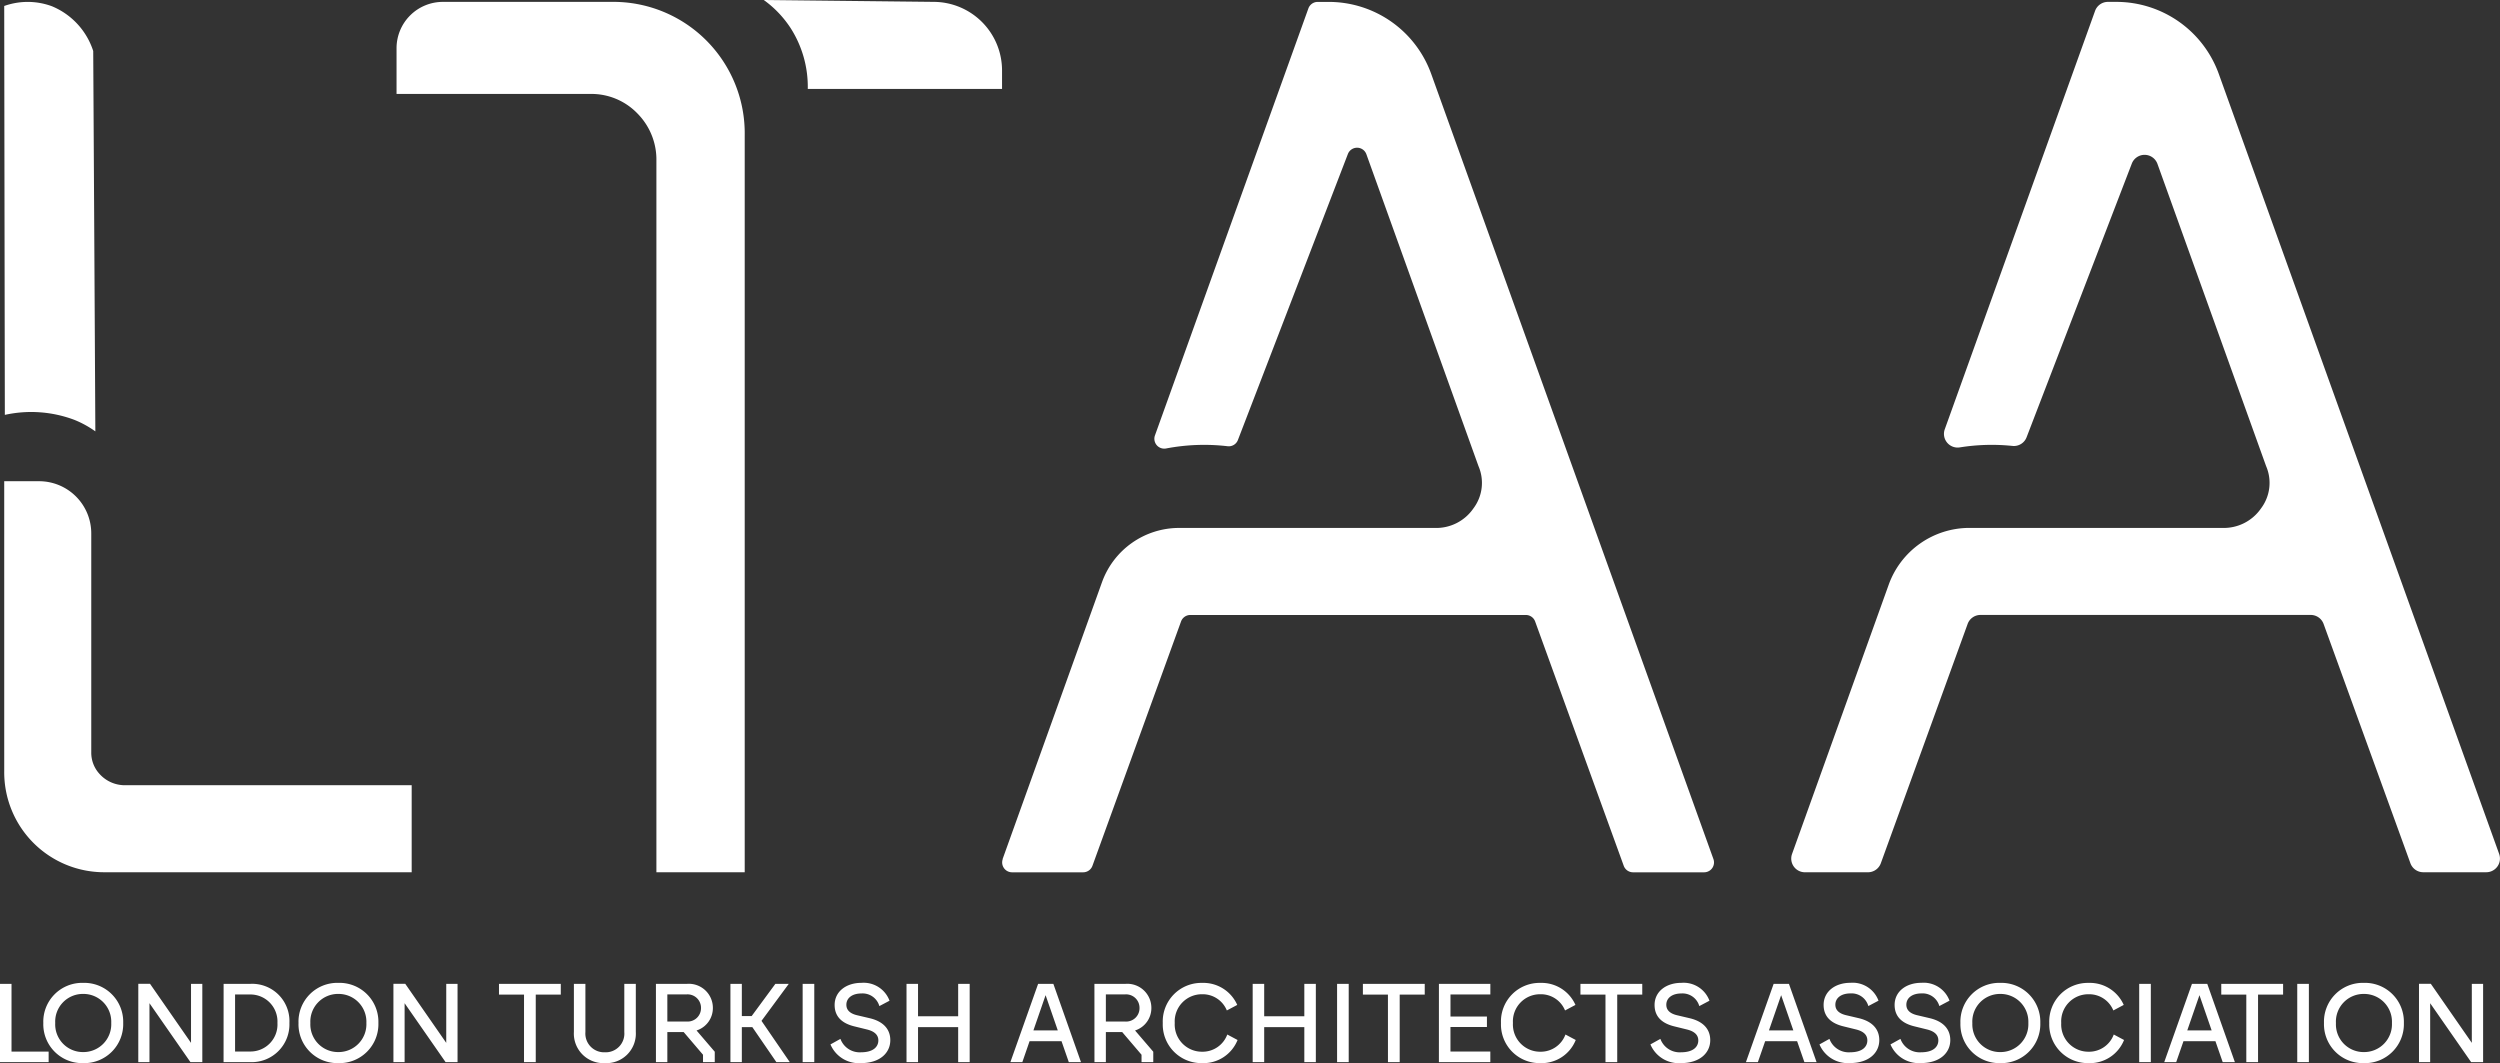
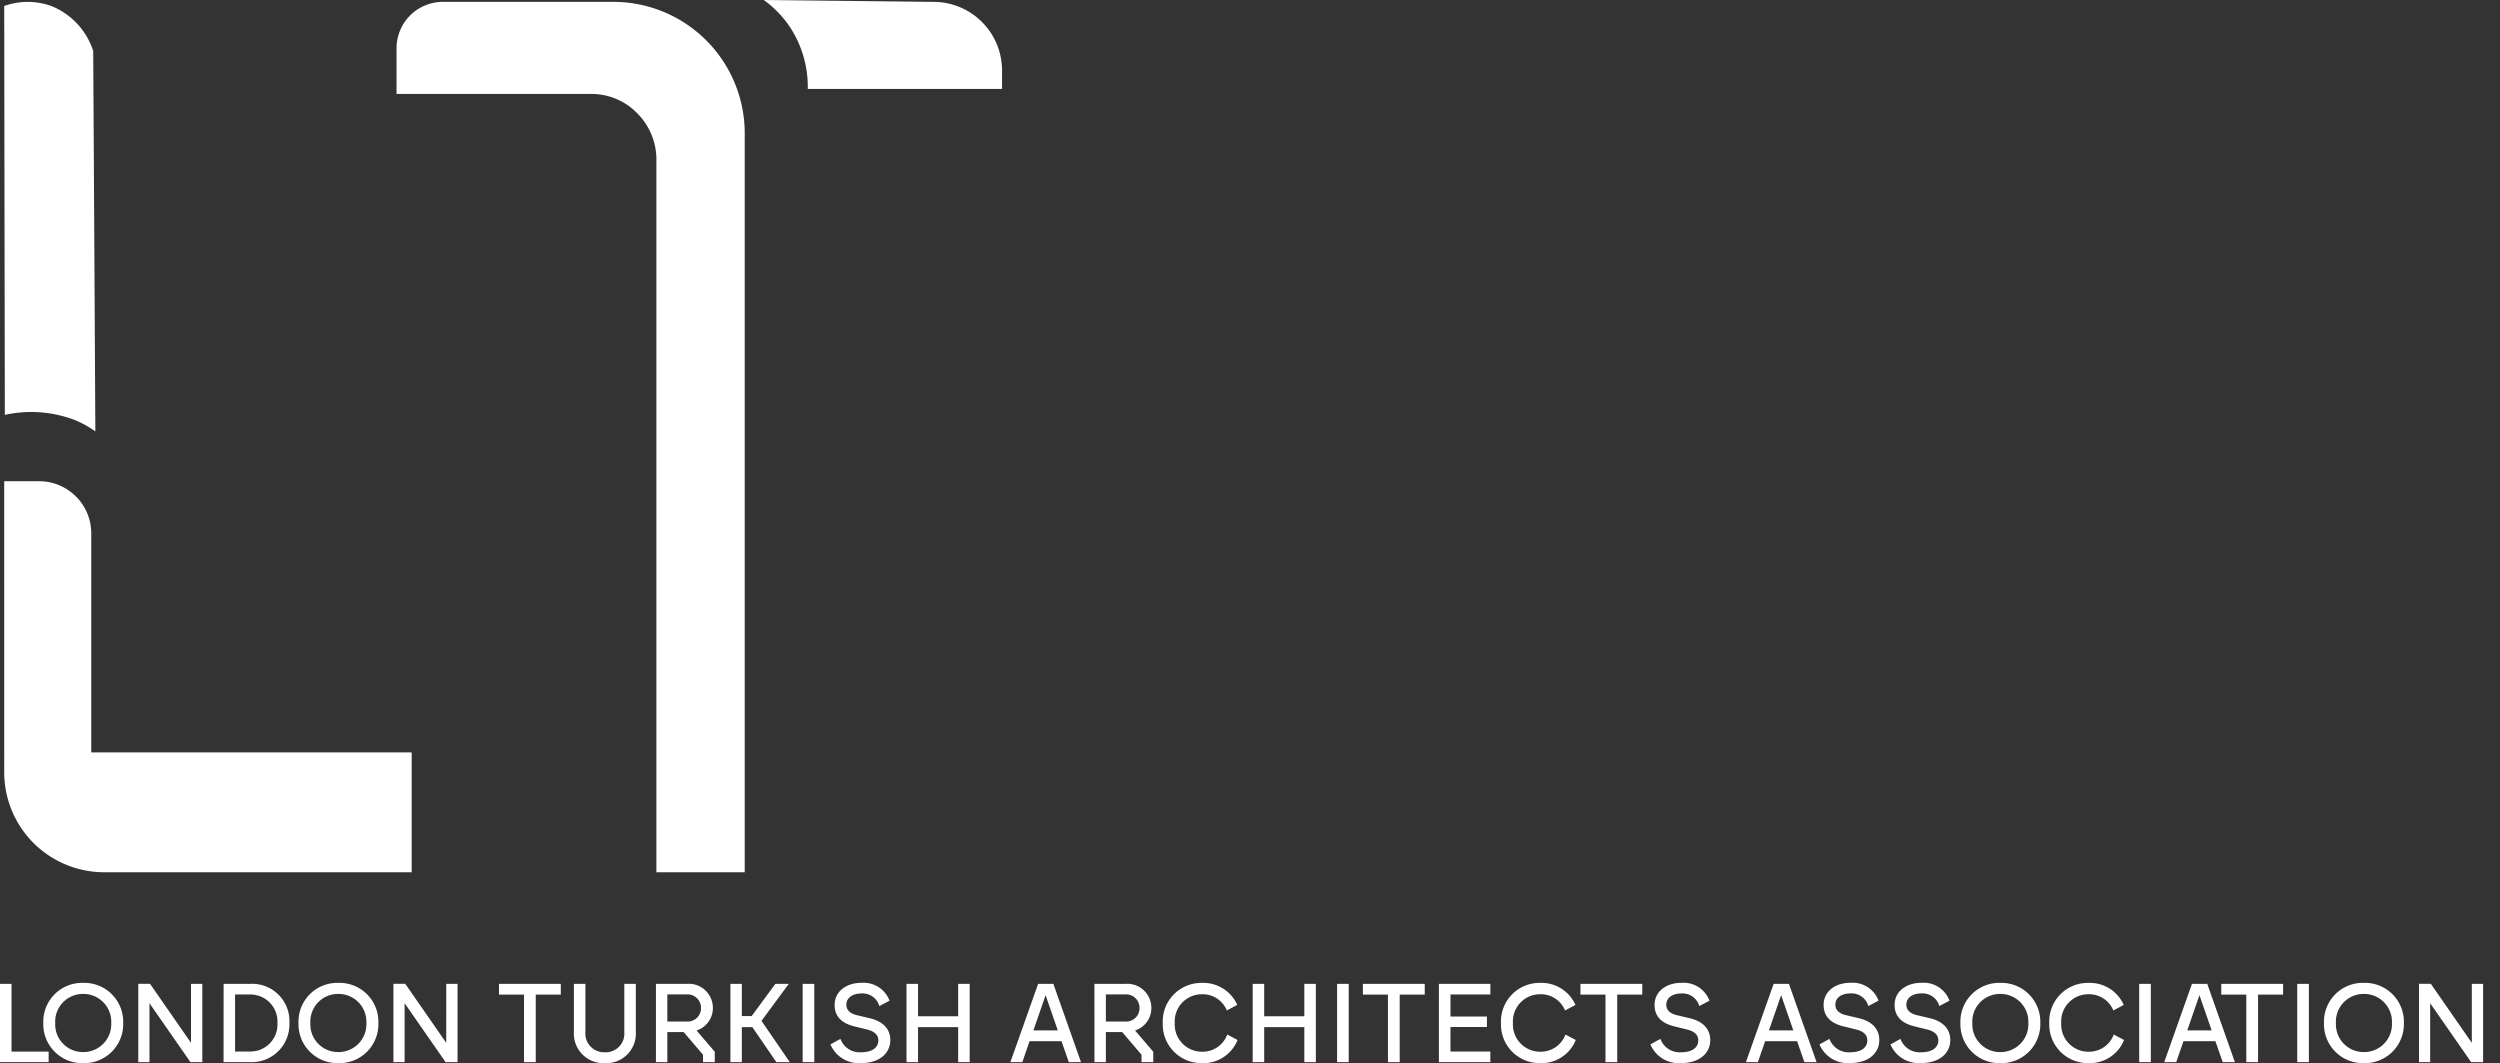
<svg xmlns="http://www.w3.org/2000/svg" width="225.749" height="96" viewBox="0 0 225.749 96">
  <rect x="0" y="0" width="225.749" height="96" fill="#333333" stroke="none" />
  <g transform="translate(-2392.223 -4300.001)">
-     <path d="M2.418.677A6.313,6.313,0,0,1,6.723.7a6.551,6.551,0,0,1,3.732,4.044q.1,17.172.192,34.346a8.974,8.974,0,0,0-1.916-1.048A11.058,11.058,0,0,0,2.474,37.6Q2.443,19.138,2.418.677m0,42.914H5.567A4.711,4.711,0,0,1,10.278,48.3V68.081a2.825,2.825,0,0,0,.74,1.935,3.078,3.078,0,0,0,2.337,1.027H39.211V78.9H11.531a9.026,9.026,0,0,1-9.112-9.136Z" transform="translate(2390.186 4299.864)" fill="#fff" />
+     <path d="M2.418.677A6.313,6.313,0,0,1,6.723.7a6.551,6.551,0,0,1,3.732,4.044q.1,17.172.192,34.346a8.974,8.974,0,0,0-1.916-1.048A11.058,11.058,0,0,0,2.474,37.6Q2.443,19.138,2.418.677m0,42.914H5.567A4.711,4.711,0,0,1,10.278,48.3V68.081H39.211V78.9H11.531a9.026,9.026,0,0,1-9.112-9.136Z" transform="translate(2390.186 4299.864)" fill="#fff" />
    <path d="M66.355,8.486V4.354A4.184,4.184,0,0,1,70.539.171H85.72A11.869,11.869,0,0,1,97.794,12.244V78.766H89.82V14.523a5.92,5.92,0,0,0-1.709-4.271,5.765,5.765,0,0,0-4.329-1.766Zm37.134-.456a9.844,9.844,0,0,0-1.564-5.515A9.552,9.552,0,0,0,99.514,0l15.323.17a6.194,6.194,0,0,1,6.194,6.194V8.03Z" transform="translate(2361.676 4300)" fill="#fff" />
-     <path d="M165.084,77.709l8.974-25a7.405,7.405,0,0,1,6.97-4.9h23.04a4.077,4.077,0,0,0,3.53-1.766,3.828,3.828,0,0,0,.456-3.816L197.932,14.066a.892.892,0,0,0-1.672-.018l-9.928,25.818a.882.882,0,0,1-.921.566,18.28,18.28,0,0,0-5.558.2.892.892,0,0,1-1.014-1.175Q185.766,20.176,192.694.9a.891.891,0,0,1,.839-.59h1a9.834,9.834,0,0,1,9.255,6.508l25.482,70.894a.892.892,0,0,1-.839,1.194h-6.422a.892.892,0,0,1-.838-.587l-8-22.061a.892.892,0,0,0-.838-.588h-30.3a.892.892,0,0,0-.838.588l-8,22.061a.892.892,0,0,1-.838.587h-6.422a.892.892,0,0,1-.839-1.193" transform="translate(2317.675 4299.864)" fill="#fff" />
-     <path d="M293.719,77.249l8.727-24.311a7.749,7.749,0,0,1,7.294-5.131h22.8a4.079,4.079,0,0,0,3.53-1.766,3.828,3.828,0,0,0,.455-3.817l-9.81-27.288a1.236,1.236,0,0,0-2.316-.025l-9.5,24.71a1.228,1.228,0,0,1-1.275.783,18.274,18.274,0,0,0-4.75.131,1.234,1.234,0,0,1-1.364-1.635L321.081,1.124a1.235,1.235,0,0,1,1.162-.817H323a9.834,9.834,0,0,1,9.255,6.508l25.316,70.434A1.236,1.236,0,0,1,356.41,78.9h-5.692a1.236,1.236,0,0,1-1.162-.815L341.718,56.48a1.235,1.235,0,0,0-1.161-.814H310.736a1.235,1.235,0,0,0-1.162.814l-7.838,21.608a1.236,1.236,0,0,1-1.161.815h-5.693a1.236,1.236,0,0,1-1.163-1.653" transform="translate(2260.325 4299.864)" fill="#fff" />
    <path d="M1.731-5.76H6.123v-.949H2.771v-6.118H1.731Zm7.511.091a3.52,3.52,0,0,0,3.614-3.624,3.515,3.515,0,0,0-3.614-3.624,3.506,3.506,0,0,0-3.6,3.624A3.512,3.512,0,0,0,9.242-5.67ZM6.718-9.294a2.5,2.5,0,0,1,2.524-2.625,2.513,2.513,0,0,1,2.534,2.625A2.513,2.513,0,0,1,9.242-6.669,2.5,2.5,0,0,1,6.718-9.294Zm7.5,3.534h1.01v-5.321l3.7,5.321H20v-7.067h-1.02V-7.5l-3.7-5.331H14.22Zm7.7,0h2.413a3.409,3.409,0,0,0,3.534-3.534,3.365,3.365,0,0,0-3.534-3.534H21.923Zm1.04-.959v-5.149h1.312a2.444,2.444,0,0,1,2.514,2.574A2.438,2.438,0,0,1,24.275-6.72Zm9.319,1.05A3.52,3.52,0,0,0,35.9-9.294a3.515,3.515,0,0,0-3.614-3.624,3.506,3.506,0,0,0-3.6,3.624A3.512,3.512,0,0,0,32.281-5.67ZM29.757-9.294a2.5,2.5,0,0,1,2.524-2.625,2.513,2.513,0,0,1,2.534,2.625,2.513,2.513,0,0,1-2.534,2.625A2.5,2.5,0,0,1,29.757-9.294Zm7.5,3.534h1.01v-5.321l3.7,5.321h1.08v-7.067h-1.02V-7.5l-3.7-5.331h-1.07Zm11.792,0h1.06v-6.1h2.261v-.969H46.789v.969h2.261Zm7.289.091a2.668,2.668,0,0,0,2.807-2.817v-4.341h-1.04v4.351A1.686,1.686,0,0,1,56.34-6.649a1.692,1.692,0,0,1-1.747-1.827v-4.351h-1.04v4.341A2.668,2.668,0,0,0,56.34-5.67Zm4.624-.091h1.03V-8.476h1.474l1.747,2.049v.666h1.06V-6.7L64.629-8.618a2.122,2.122,0,0,0,1.474-2.06,2.172,2.172,0,0,0-2.342-2.15h-2.8Zm1.03-3.665v-2.453H63.75a1.214,1.214,0,0,1,1.282,1.212A1.209,1.209,0,0,1,63.75-9.425ZM71.837-5.76h1.212L70.494-9.486l2.463-3.342H71.746L69.606-9.92h-.888v-2.908h-1.03V-5.76h1.03V-8.92h.949Zm2.373,0h1.05v-7.067H74.21Zm5.27-.888A1.855,1.855,0,0,1,77.622-7.86l-.9.5A2.776,2.776,0,0,0,79.46-5.67c1.757,0,2.665-.949,2.665-2.07,0-.959-.586-1.676-1.827-1.979l-1.161-.273c-.6-.141-.979-.434-.979-.949,0-.616.535-1.02,1.363-1.02a1.572,1.572,0,0,1,1.615,1.141l.919-.485a2.49,2.49,0,0,0-2.534-1.615c-1.373,0-2.423.777-2.423,2,0,1.111.747,1.686,1.807,1.938l1.111.273c.656.162,1.03.475,1.03.989C81.045-7.164,80.611-6.649,79.48-6.649Zm8.773.888h1.04v-7.067h-1.04V-9.9H84.629v-2.928h-1.04V-5.76h1.04V-8.92h3.624Zm4.715,0h1.08L94.7-7.648h2.887l.656,1.888h1.1l-2.494-7.067H95.472Zm2.08-2.867,1.1-3.18,1.1,3.18ZM100.56-5.76h1.03V-8.476h1.474l1.747,2.049v.666h1.06V-6.7l-1.646-1.918a2.122,2.122,0,0,0,1.474-2.06,2.172,2.172,0,0,0-2.342-2.15h-2.8Zm1.03-3.665v-2.453h1.757a1.214,1.214,0,0,1,1.282,1.212,1.209,1.209,0,0,1-1.282,1.242Zm8.693,3.756a3.326,3.326,0,0,0,3.2-2.09l-.929-.495A2.374,2.374,0,0,1,110.283-6.7a2.457,2.457,0,0,1-2.473-2.595,2.451,2.451,0,0,1,2.473-2.595,2.353,2.353,0,0,1,2.231,1.464l.939-.5a3.345,3.345,0,0,0-3.17-1.989,3.483,3.483,0,0,0-3.554,3.624A3.489,3.489,0,0,0,110.283-5.67Zm9.228-.091h1.04v-7.067h-1.04V-9.9h-3.624v-2.928h-1.04V-5.76h1.04V-8.92h3.624Zm2.958,0h1.05v-7.067h-1.05Zm4.594,0h1.06v-6.1h2.261v-.969H124.8v.969h2.261Zm4.6,0h4.644V-6.72h-3.6V-8.931H136V-9.88h-3.291v-1.989h3.6v-.959h-4.644Zm9.157.091a3.326,3.326,0,0,0,3.2-2.09l-.929-.495A2.374,2.374,0,0,1,140.823-6.7a2.457,2.457,0,0,1-2.474-2.595,2.451,2.451,0,0,1,2.474-2.595,2.353,2.353,0,0,1,2.231,1.464l.939-.5a3.345,3.345,0,0,0-3.17-1.989,3.483,3.483,0,0,0-3.554,3.624A3.489,3.489,0,0,0,140.823-5.67Zm5.886-.091h1.06v-6.1h2.261v-.969h-5.583v.969h2.261Zm6.815-.888a1.855,1.855,0,0,1-1.858-1.212l-.9.5A2.776,2.776,0,0,0,153.5-5.67c1.757,0,2.665-.949,2.665-2.07,0-.959-.586-1.676-1.827-1.979l-1.161-.273c-.6-.141-.979-.434-.979-.949,0-.616.535-1.02,1.363-1.02a1.572,1.572,0,0,1,1.615,1.141l.919-.485a2.49,2.49,0,0,0-2.534-1.615c-1.373,0-2.423.777-2.423,2,0,1.111.747,1.686,1.807,1.938l1.111.273c.656.162,1.03.475,1.03.989C155.088-7.164,154.654-6.649,153.524-6.649Zm5.866.888h1.08l.656-1.888h2.887l.656,1.888h1.1l-2.494-7.067h-1.383Zm2.08-2.867,1.1-3.18,1.1,3.18Zm7.32,1.979a1.855,1.855,0,0,1-1.858-1.212l-.9.5a2.776,2.776,0,0,0,2.736,1.686c1.757,0,2.665-.949,2.665-2.07,0-.959-.586-1.676-1.827-1.979l-1.161-.273c-.6-.141-.979-.434-.979-.949,0-.616.535-1.02,1.363-1.02a1.572,1.572,0,0,1,1.615,1.141l.919-.485a2.49,2.49,0,0,0-2.534-1.615c-1.373,0-2.423.777-2.423,2,0,1.111.747,1.686,1.807,1.938l1.111.273c.656.162,1.03.475,1.03.989C170.354-7.164,169.919-6.649,168.789-6.649Zm6.411,0a1.855,1.855,0,0,1-1.858-1.212l-.9.5a2.776,2.776,0,0,0,2.736,1.686c1.757,0,2.665-.949,2.665-2.07,0-.959-.586-1.676-1.827-1.979l-1.161-.273c-.6-.141-.979-.434-.979-.949,0-.616.535-1.02,1.363-1.02a1.572,1.572,0,0,1,1.615,1.141l.919-.485a2.49,2.49,0,0,0-2.534-1.615c-1.373,0-2.423.777-2.423,2,0,1.111.747,1.686,1.807,1.938l1.111.273c.656.162,1.03.475,1.03.989C176.764-7.164,176.33-6.649,175.2-6.649Zm7.158.979a3.521,3.521,0,0,0,3.614-3.624,3.515,3.515,0,0,0-3.614-3.624,3.506,3.506,0,0,0-3.6,3.624A3.512,3.512,0,0,0,182.358-5.67Zm-2.524-3.624a2.5,2.5,0,0,1,2.524-2.625,2.513,2.513,0,0,1,2.534,2.625,2.513,2.513,0,0,1-2.534,2.625A2.5,2.5,0,0,1,179.834-9.294Zm10.5,3.624a3.326,3.326,0,0,0,3.2-2.09l-.929-.495A2.374,2.374,0,0,1,190.333-6.7a2.457,2.457,0,0,1-2.474-2.595,2.451,2.451,0,0,1,2.474-2.595,2.353,2.353,0,0,1,2.231,1.464l.939-.5a3.345,3.345,0,0,0-3.17-1.989,3.483,3.483,0,0,0-3.554,3.624A3.489,3.489,0,0,0,190.333-5.67ZM194.9-5.76h1.05v-7.067H194.9Zm2.261,0h1.08l.656-1.888h2.887l.656,1.888h1.1l-2.494-7.067h-1.383Zm2.08-2.867,1.1-3.18,1.1,3.18Zm5.331,2.867h1.06v-6.1h2.262v-.969h-5.583v.969h2.261Zm4.6,0h1.05v-7.067h-1.05Zm6.017.091A3.52,3.52,0,0,0,218.8-9.294a3.515,3.515,0,0,0-3.614-3.624,3.506,3.506,0,0,0-3.6,3.624A3.512,3.512,0,0,0,215.19-5.67Zm-2.524-3.624a2.5,2.5,0,0,1,2.524-2.625,2.513,2.513,0,0,1,2.534,2.625,2.513,2.513,0,0,1-2.534,2.625A2.5,2.5,0,0,1,212.666-9.294Zm7.5,3.534h1.01v-5.321l3.7,5.321h1.08v-7.067h-1.02V-7.5l-3.7-5.331h-1.07Z" transform="translate(2390.492 4401.671)" fill="#fff" />
  </g>
</svg>